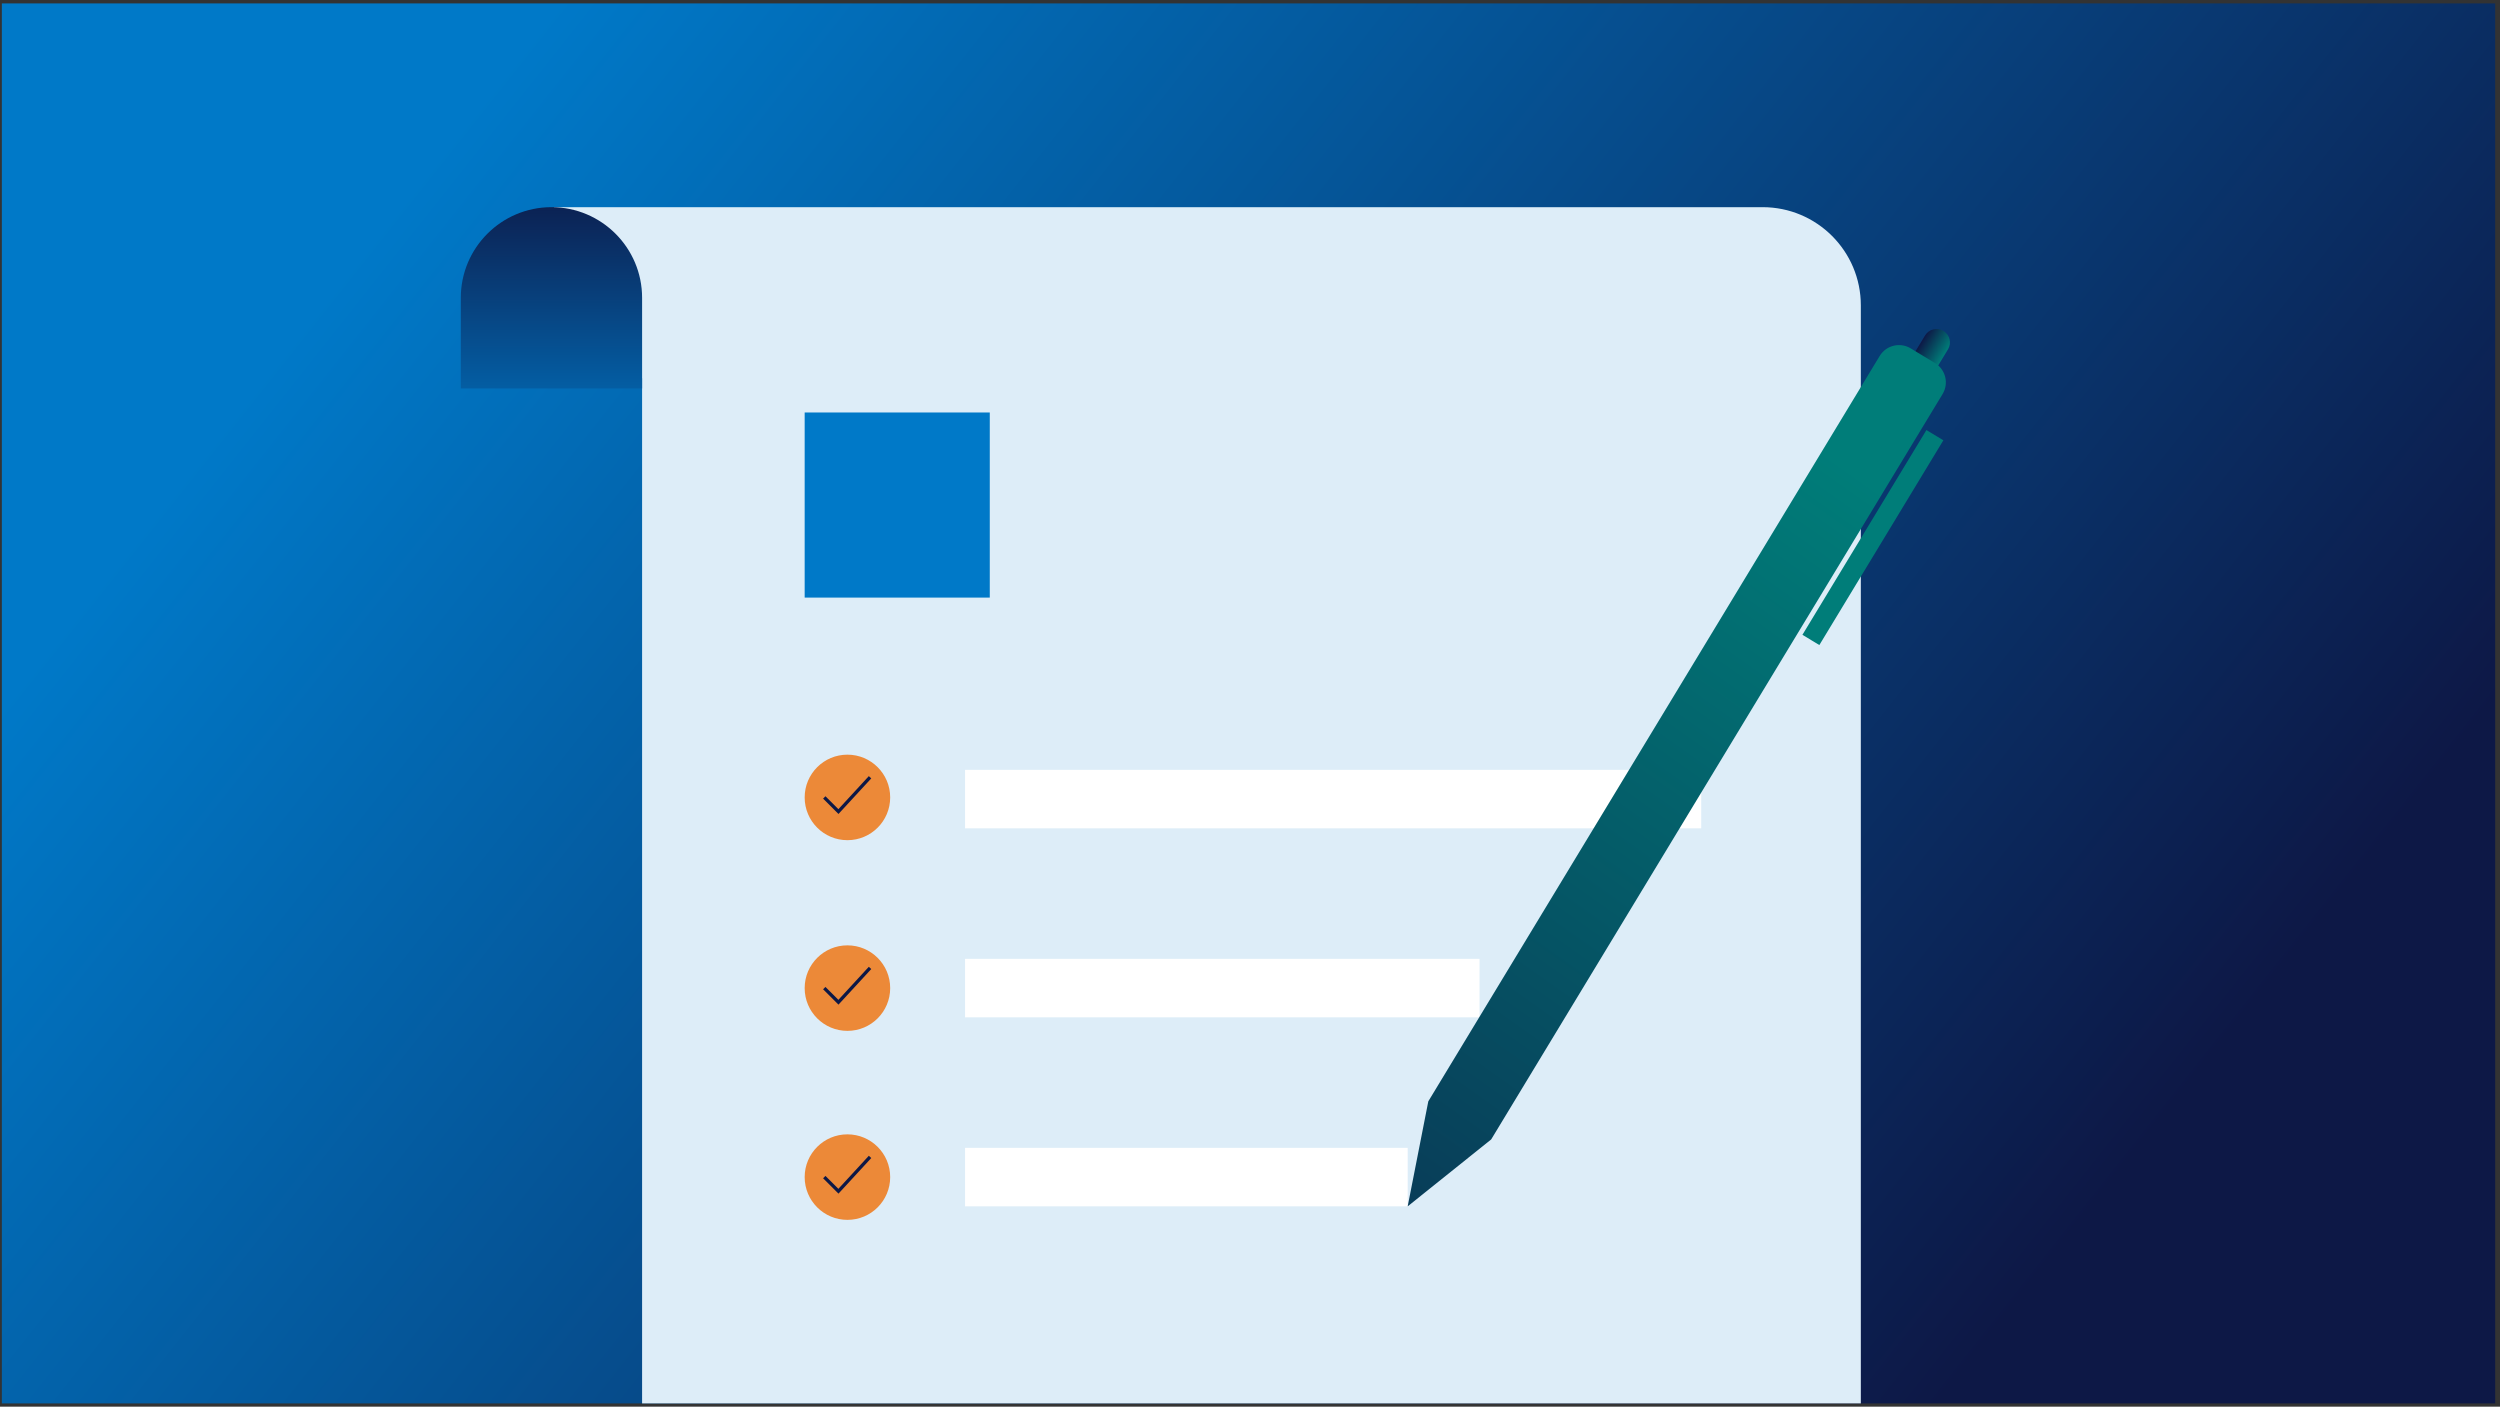
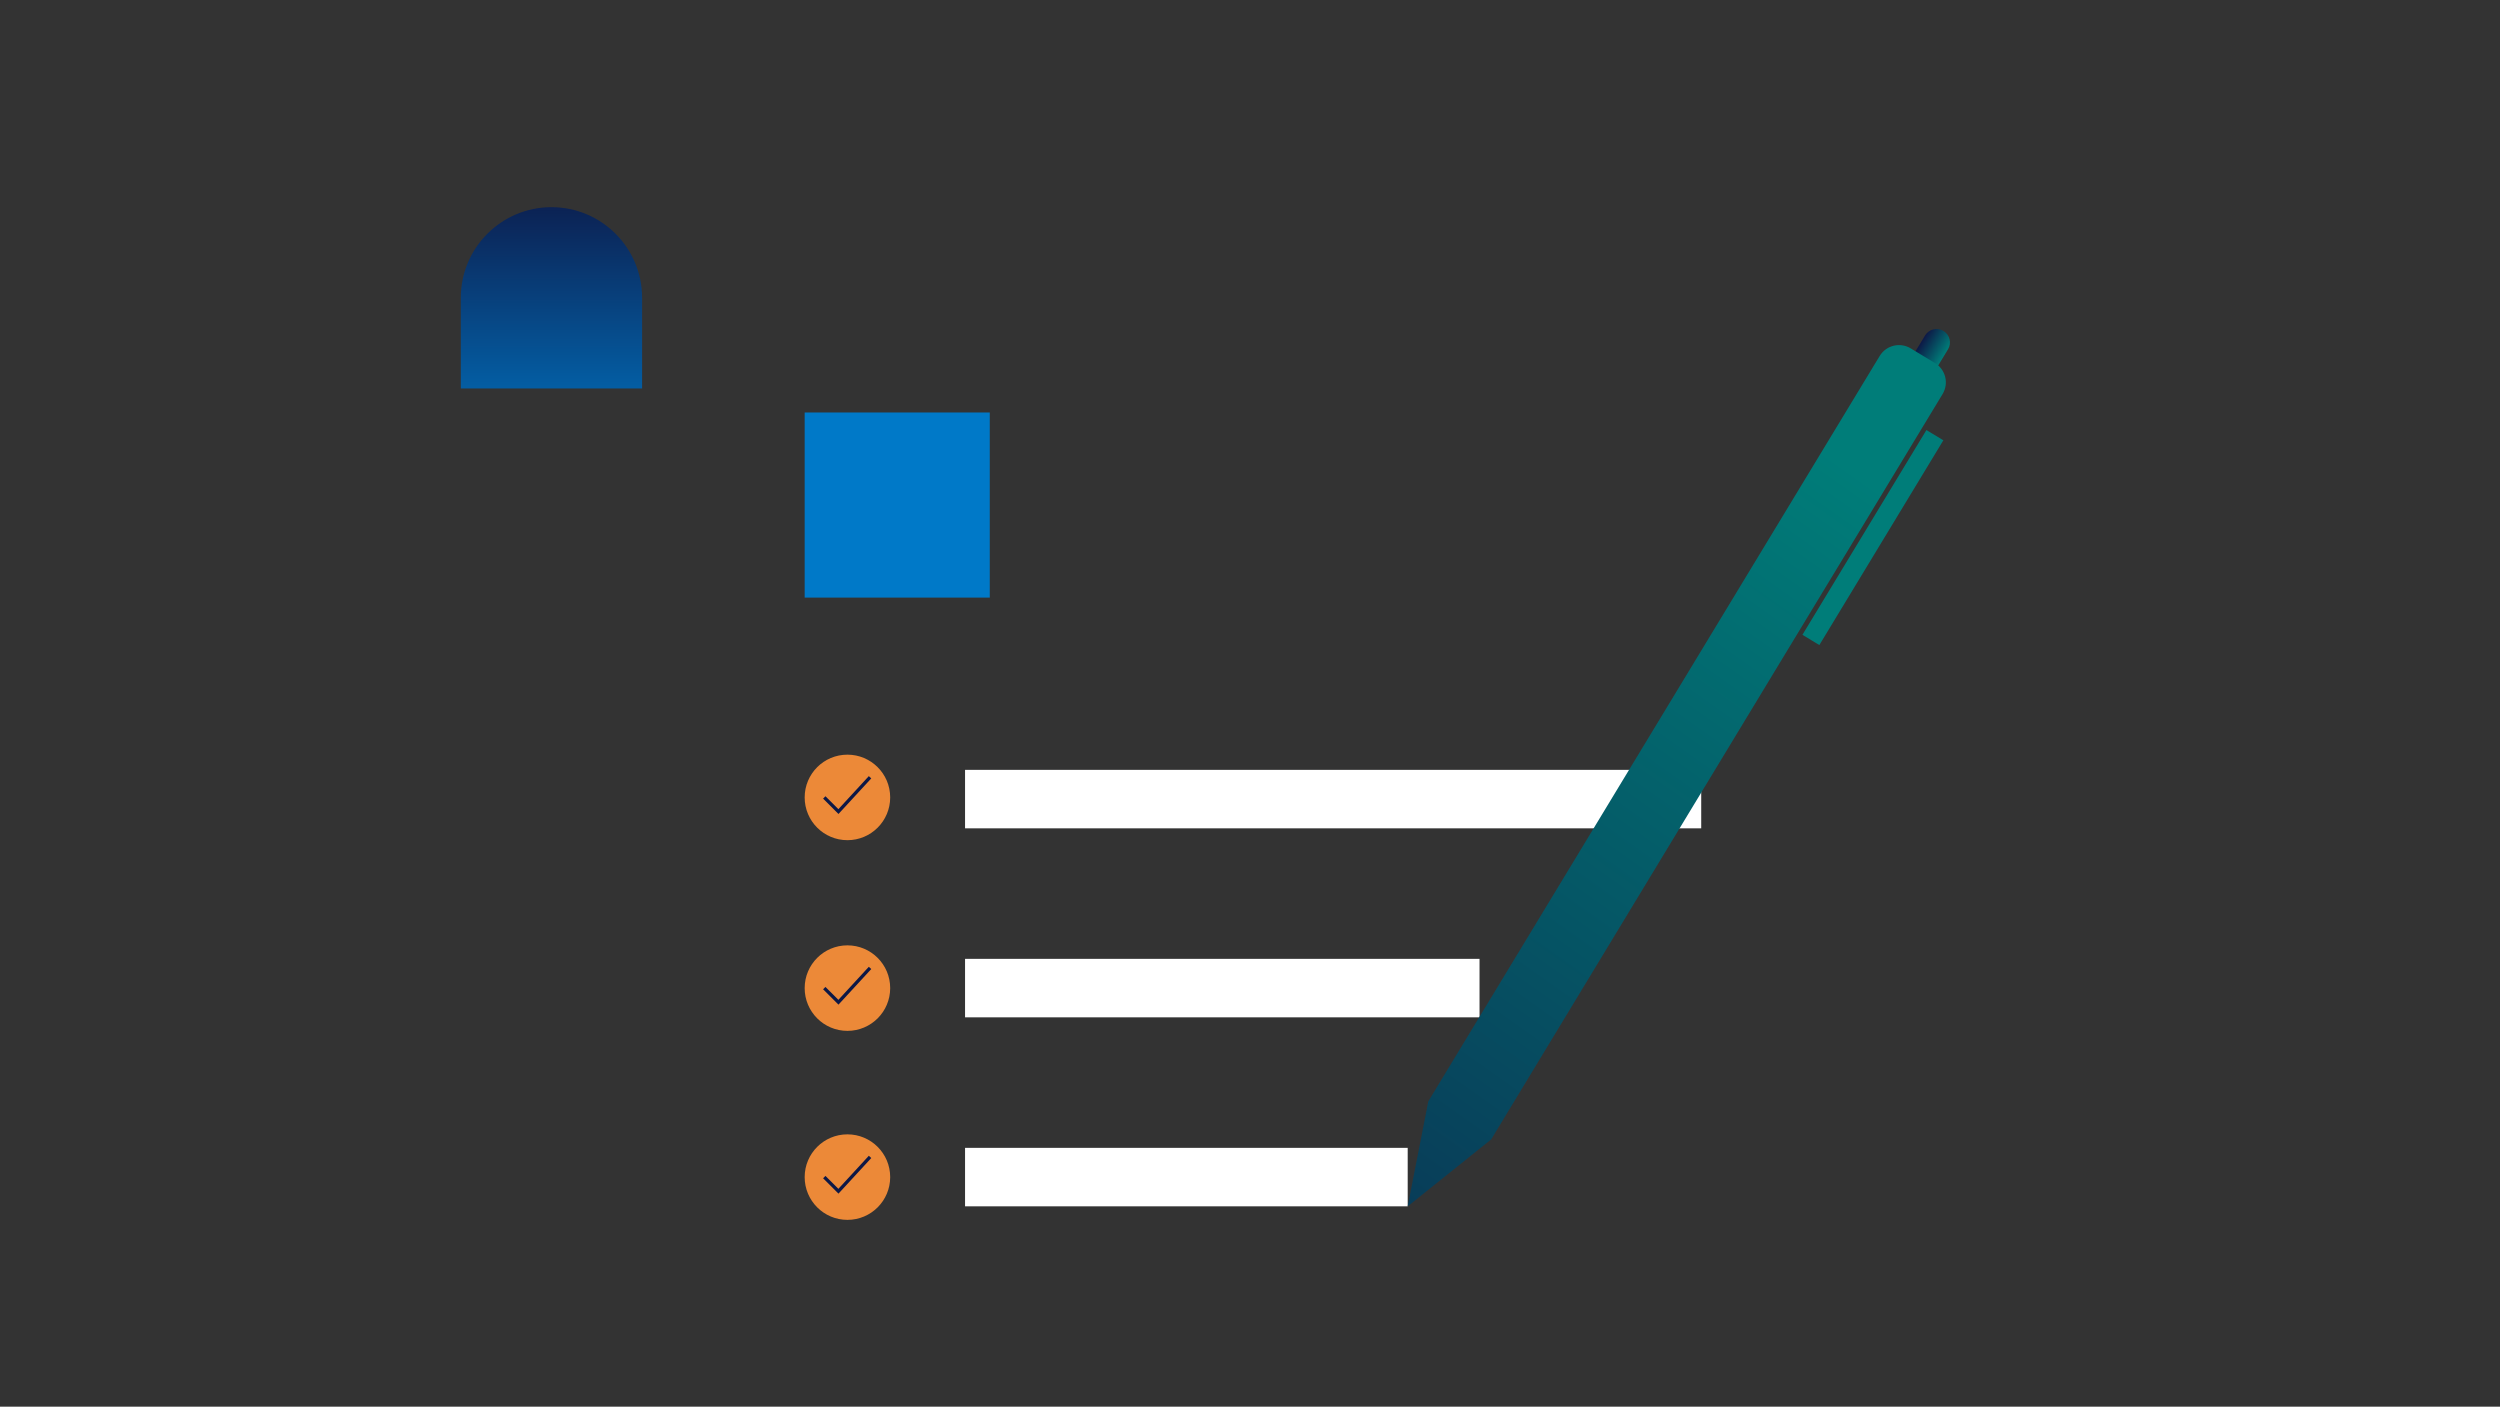
<svg xmlns="http://www.w3.org/2000/svg" width="375" height="211" viewBox="0 0 375 211" fill="none">
  <rect x="0" y="0" width="375" height="211" fill="#333333" stroke="none" />
-   <rect x="0.277" y="0.512" width="374" height="210" fill="url(#paint0_linear_1260_87940)" />
-   <path d="M279.125 210.511L279.125 58.27V45.81C279.125 37.674 272.527 31.076 264.391 31.076H83.1L96.314 56.76L96.314 210.507" fill="#DDEDF8" />
  <path d="M82.718 31.076C90.223 31.076 96.315 37.168 96.315 44.673V58.27H69.121V44.673C69.121 37.168 75.213 31.076 82.718 31.076Z" fill="url(#paint1_linear_1260_87940)" />
  <path d="M255.182 115.479H144.758V124.25H255.182V115.479Z" fill="white" />
  <path d="M221.929 143.828H144.758V152.6H221.929V143.828Z" fill="white" />
  <path d="M211.154 172.178H144.758V180.949H211.154V172.178Z" fill="white" />
  <path d="M127.114 126.027C130.656 126.027 133.528 123.156 133.528 119.613C133.528 116.071 130.656 113.199 127.114 113.199C123.571 113.199 120.7 116.071 120.7 119.613C120.7 123.156 123.571 126.027 127.114 126.027Z" fill="#EC8938" />
  <path d="M123.642 119.614L125.765 121.736L130.507 116.588" fill="#EC8938" />
  <path d="M123.642 119.614L125.765 121.736L130.507 116.588" stroke="#0D1846" stroke-width="0.5" stroke-miterlimit="10" />
  <path d="M127.114 154.63C130.656 154.63 133.528 151.759 133.528 148.216C133.528 144.674 130.656 141.802 127.114 141.802C123.571 141.802 120.7 144.674 120.7 148.216C120.7 151.759 123.571 154.63 127.114 154.63Z" fill="#EC8938" />
  <path d="M123.642 148.217L125.765 150.335L130.507 145.187" fill="#EC8938" />
  <path d="M123.642 148.217L125.765 150.335L130.507 145.187" stroke="#0D1846" stroke-width="0.5" stroke-miterlimit="10" />
  <path d="M127.114 182.98C130.656 182.98 133.528 180.108 133.528 176.566C133.528 173.024 130.656 170.152 127.114 170.152C123.571 170.152 120.7 173.024 120.7 176.566C120.7 180.108 123.571 182.98 127.114 182.98Z" fill="#EC8938" />
-   <path d="M123.642 176.566L125.765 178.684L130.507 173.536" fill="#EC8938" />
  <path d="M123.642 176.566L125.765 178.684L130.507 173.536" stroke="#0D1846" stroke-width="0.5" stroke-miterlimit="10" />
  <rect x="120.7" y="61.873" width="27.766" height="27.766" fill="#0079C8" />
  <path d="M270.364 95.221L272.902 96.758L291.503 66.044L288.964 64.507L270.364 95.221Z" fill="#007D79" />
  <path d="M286.52 57.894L286.524 57.896C287.472 58.47 288.706 58.167 289.28 57.219L292.199 52.399C292.773 51.451 292.47 50.217 291.522 49.643L291.518 49.641C290.57 49.066 289.336 49.37 288.762 50.318L285.843 55.138C285.269 56.086 285.572 57.32 286.52 57.894Z" fill="url(#paint2_linear_1260_87940)" />
  <path d="M286.6 52.253L290.248 54.461C291.845 55.43 292.358 57.507 291.389 59.107L223.676 170.915L211.154 180.95L214.245 165.202L281.954 53.394C282.923 51.798 284.999 51.285 286.6 52.253Z" fill="url(#paint3_linear_1260_87940)" />
  <defs>
    <linearGradient id="paint0_linear_1260_87940" x1="0.277" y1="105.512" x2="230.141" y2="287.533" gradientUnits="userSpaceOnUse">
      <stop stop-color="#0079C8" />
      <stop offset="1" stop-color="#0D1846" />
    </linearGradient>
    <linearGradient id="paint1_linear_1260_87940" x1="82.718" y1="26.431" x2="82.718" y2="70.826" gradientUnits="userSpaceOnUse">
      <stop stop-color="#0D1846" />
      <stop offset="1" stop-color="#0079C8" />
    </linearGradient>
    <linearGradient id="paint2_linear_1260_87940" x1="293.239" y1="50.682" x2="289.802" y2="48.601" gradientUnits="userSpaceOnUse">
      <stop stop-color="#007D79" />
      <stop offset="1" stop-color="#0D1846" />
    </linearGradient>
    <linearGradient id="paint3_linear_1260_87940" x1="288.024" y1="51.763" x2="158.978" y2="234.024" gradientUnits="userSpaceOnUse">
      <stop offset="0.094" stop-color="#007D79" />
      <stop offset="1" stop-color="#0D1846" />
    </linearGradient>
  </defs>
</svg>